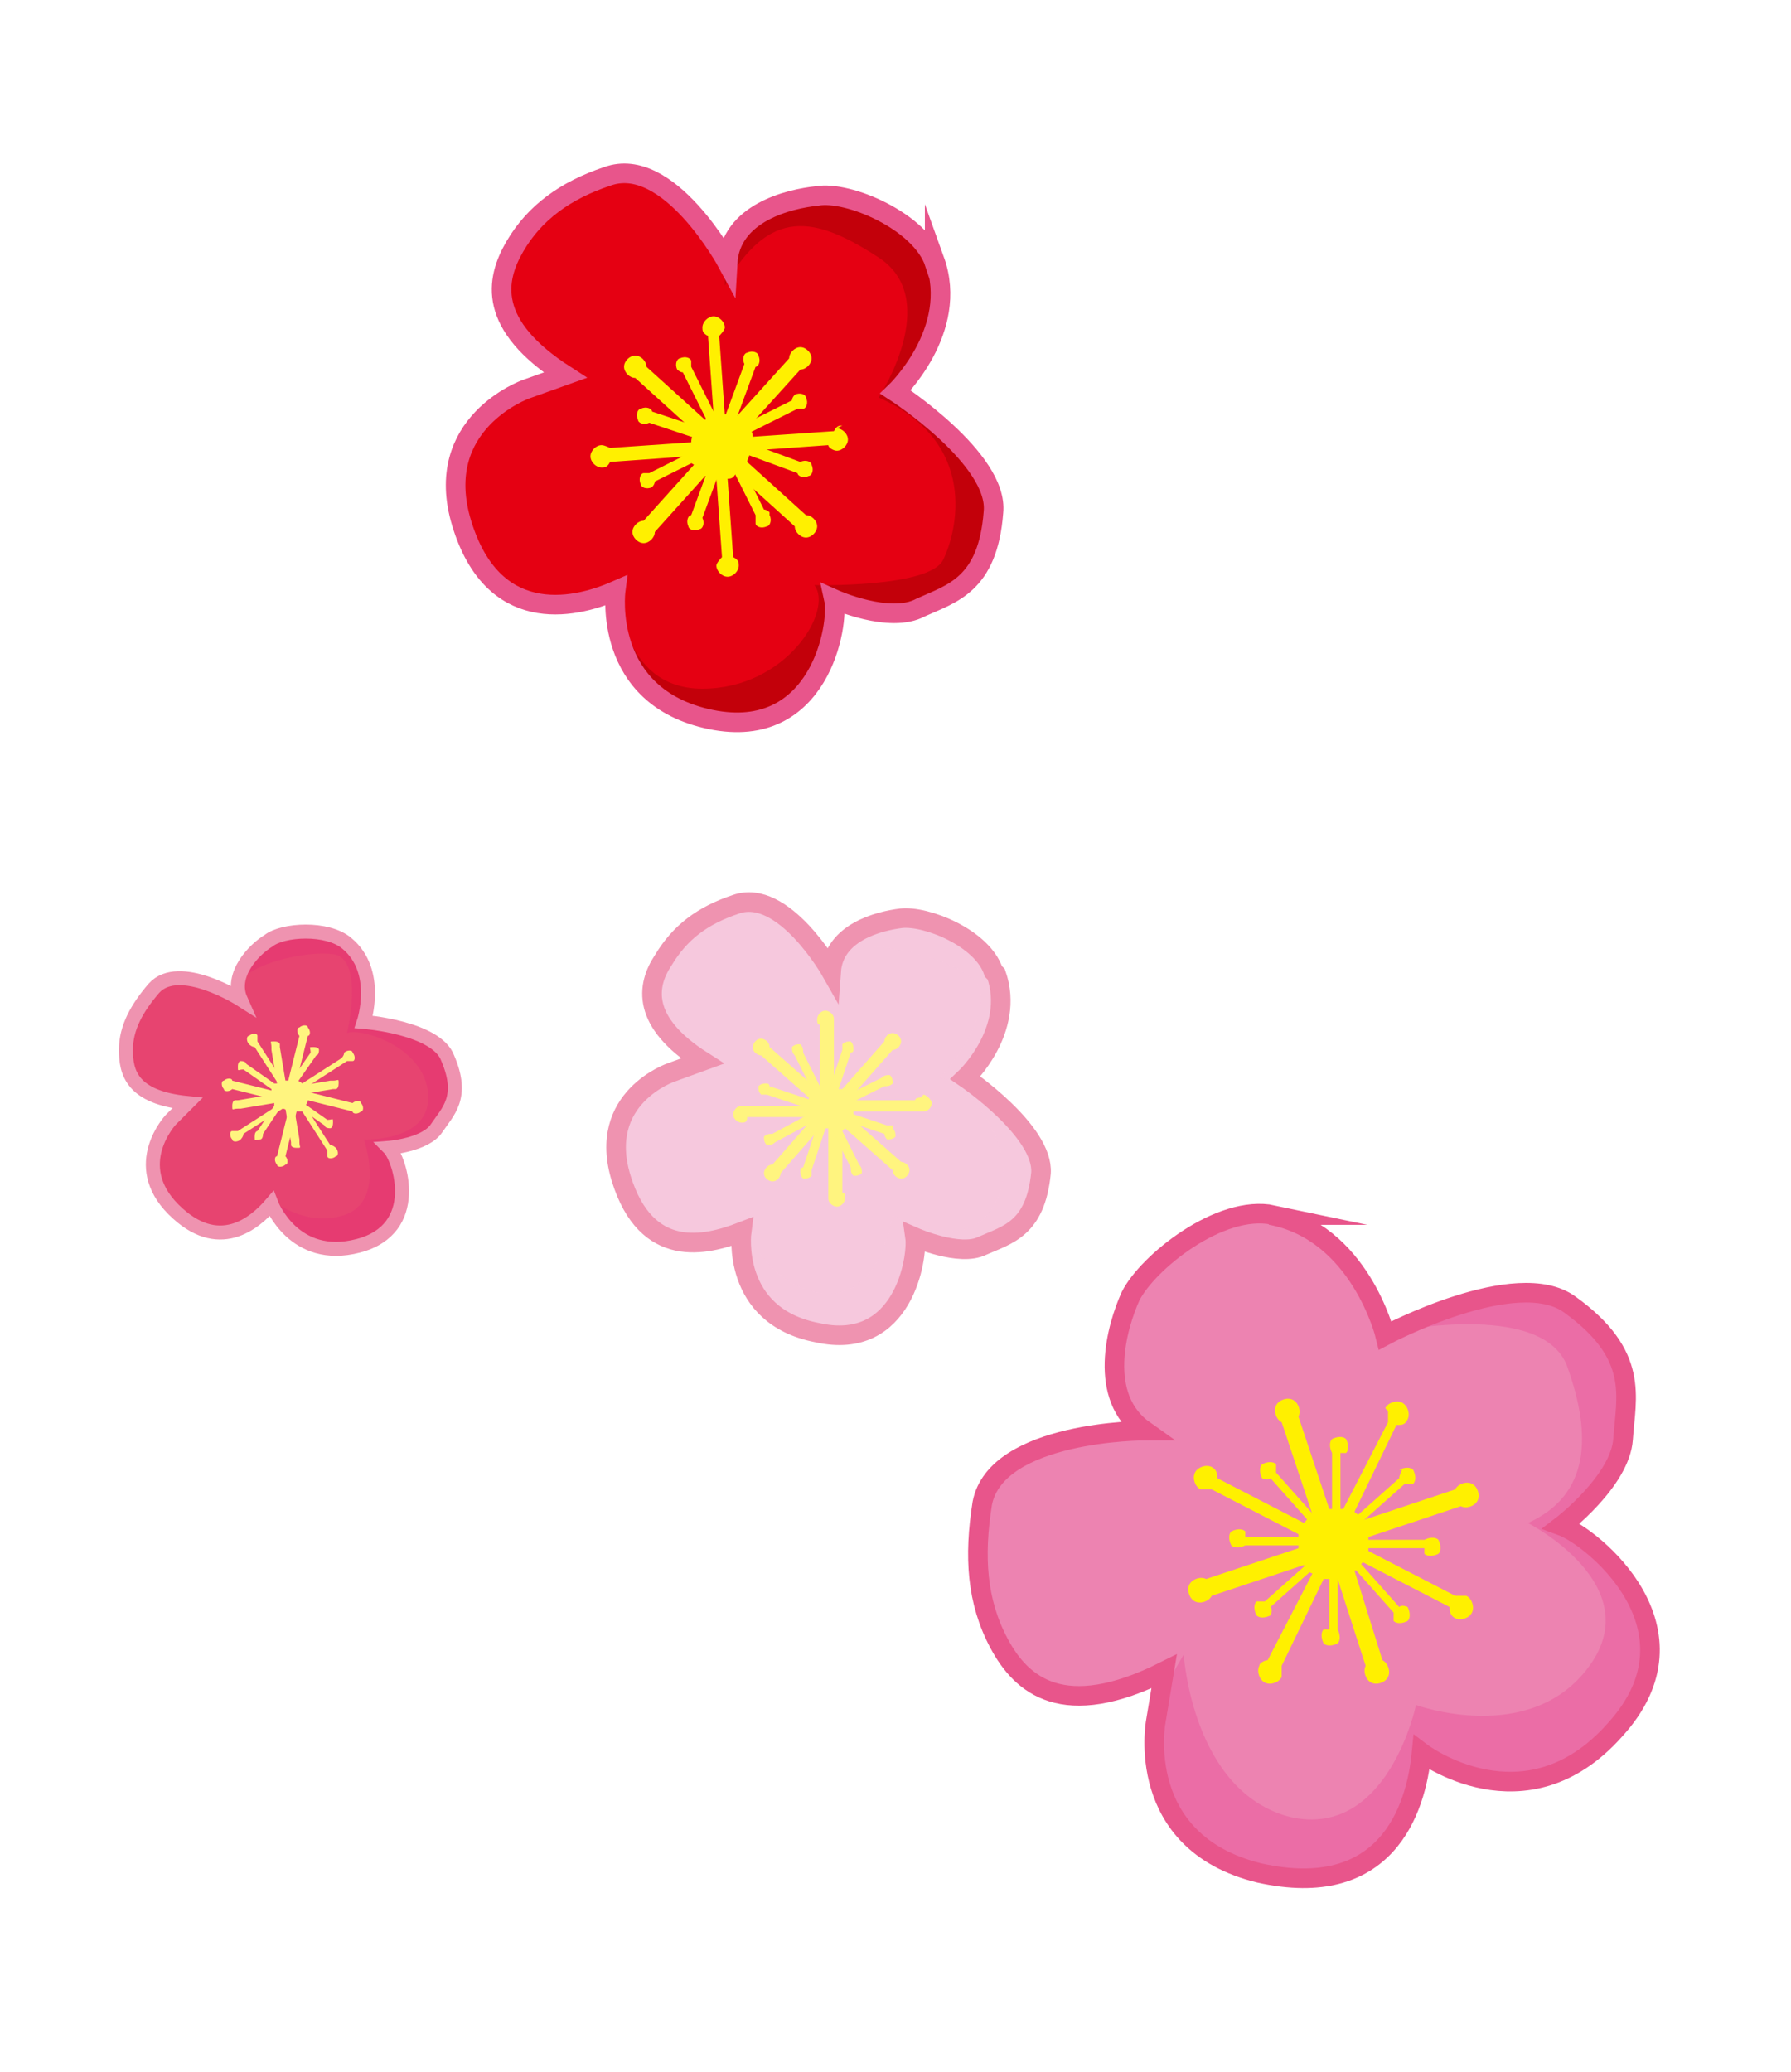
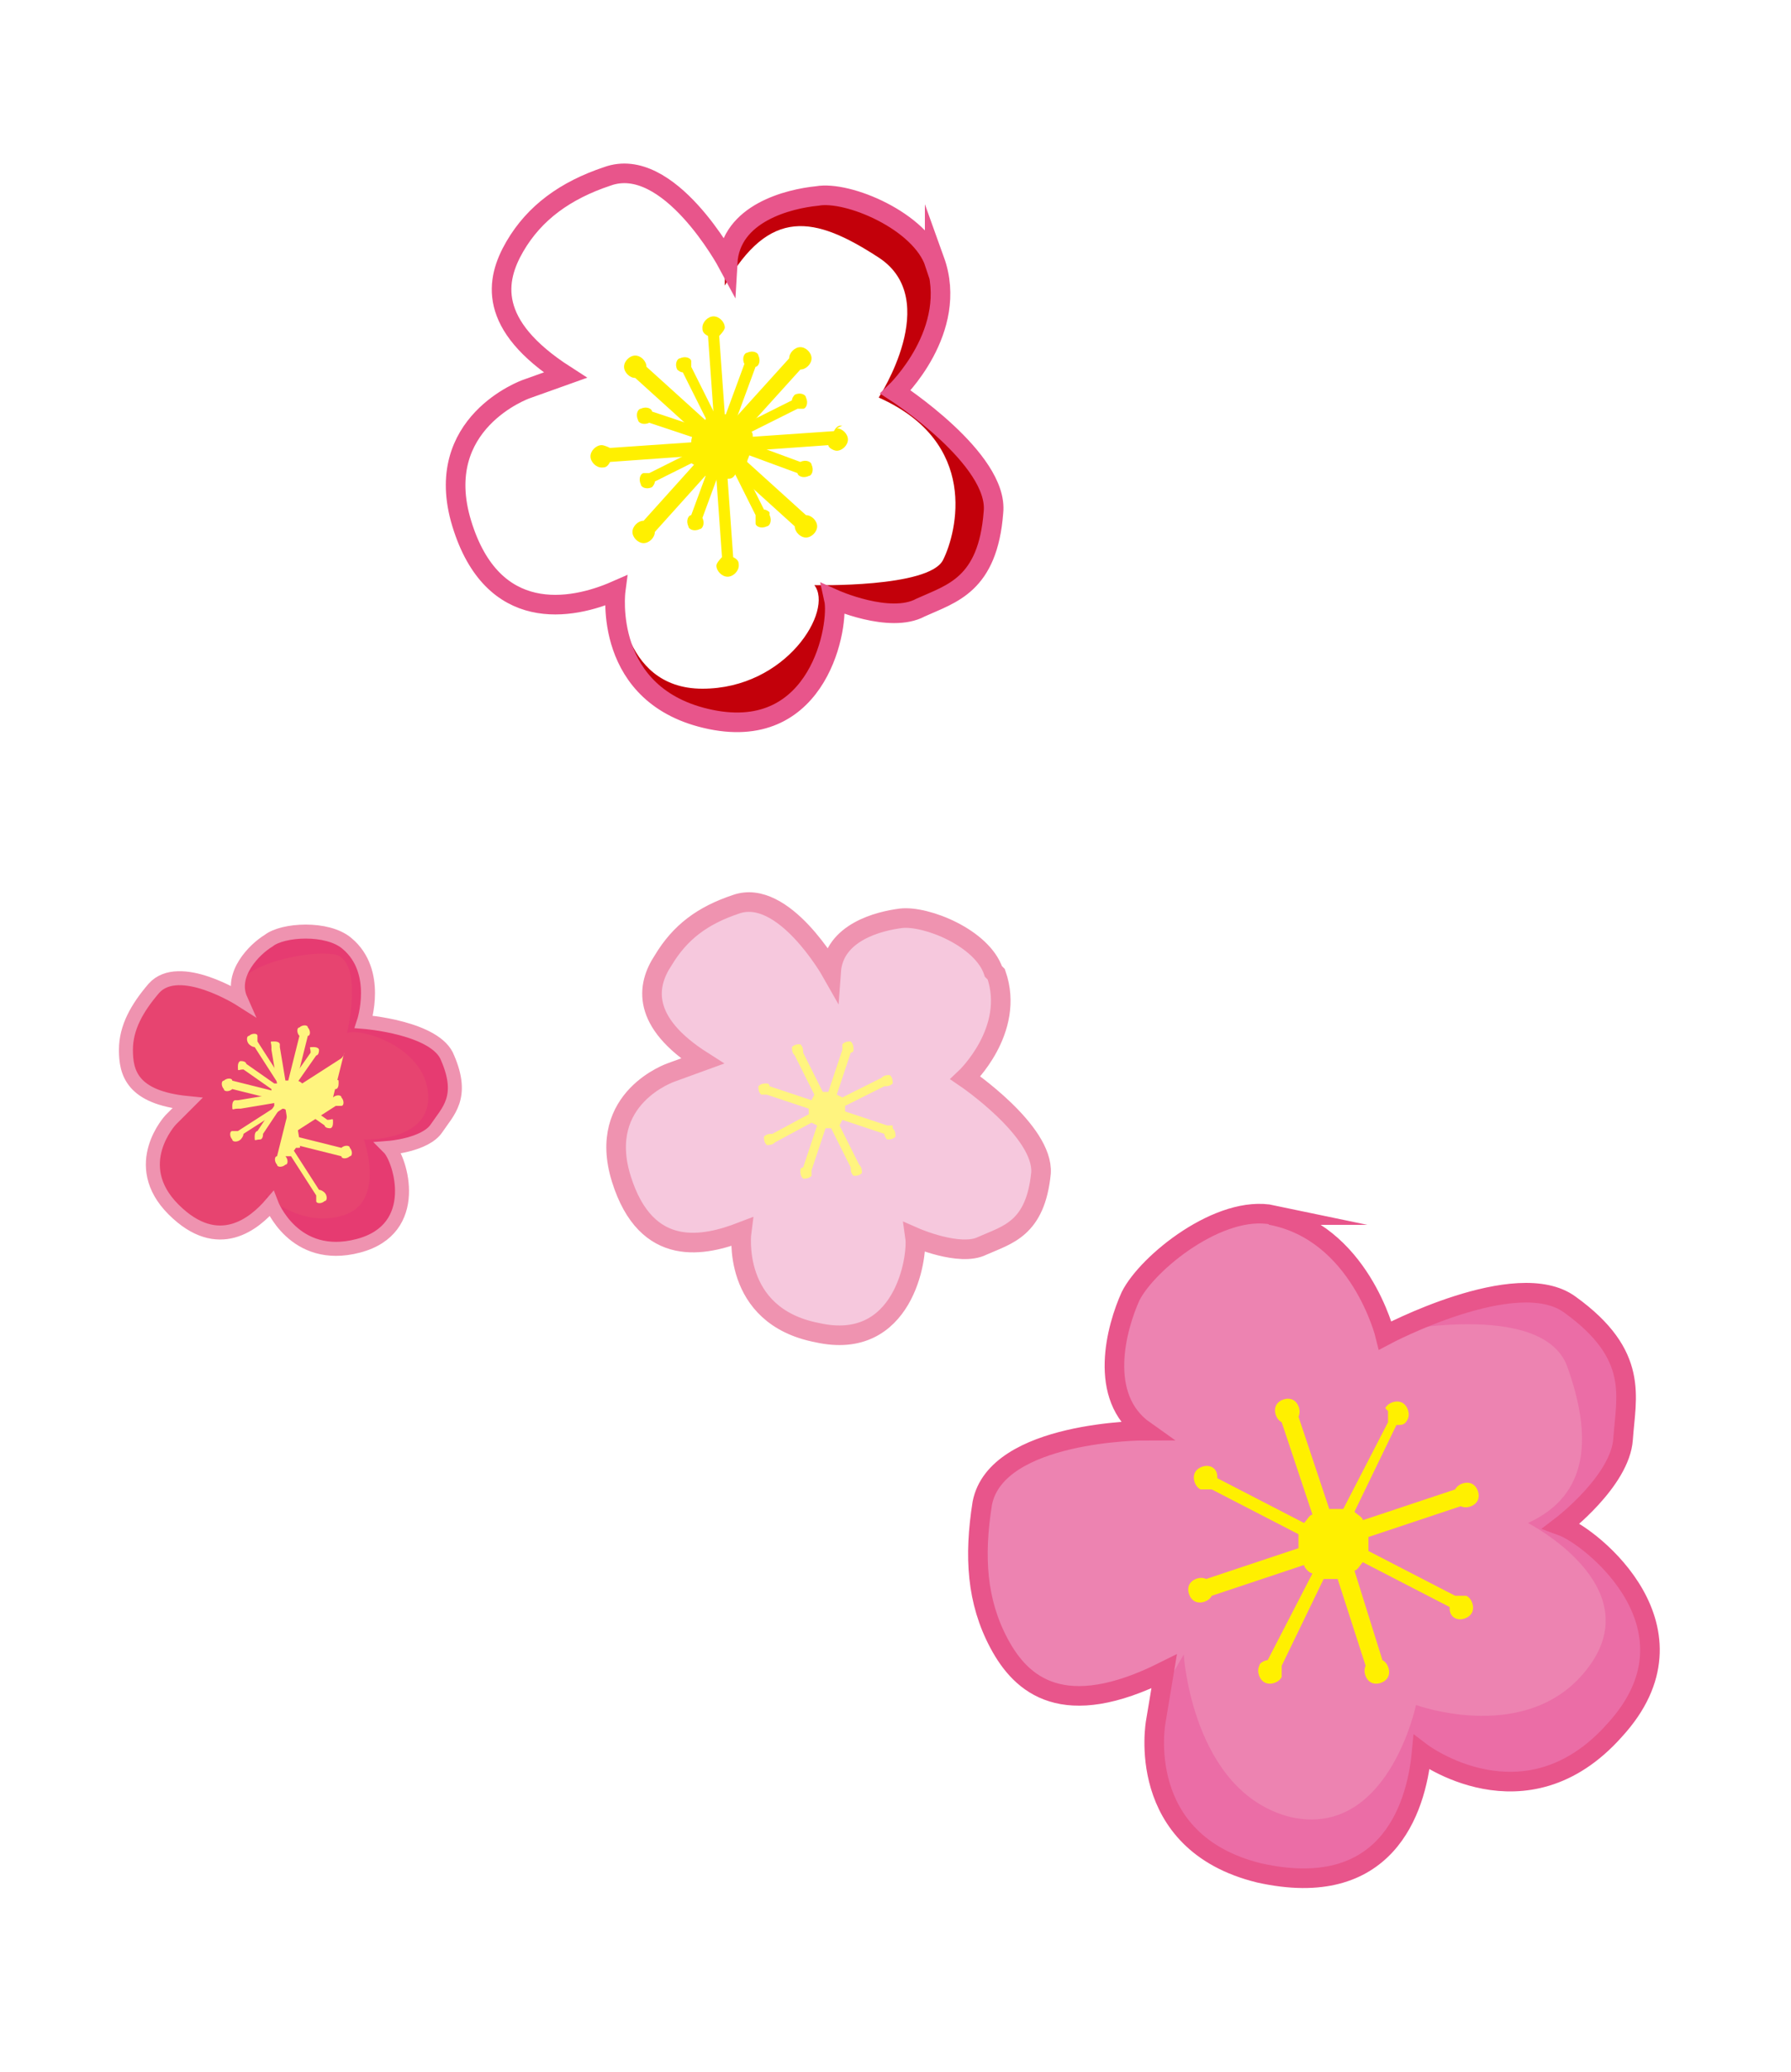
<svg xmlns="http://www.w3.org/2000/svg" viewBox="0 0 64 74">
  <defs>
    <filter id="drop-shadow-38" filterUnits="userSpaceOnUse">
      <feOffset dx="2.3" dy="2.3" />
      <feGaussianBlur result="blur" stdDeviation="2.3" />
      <feFlood flood-color="#231815" flood-opacity=".5" />
      <feComposite in2="blur" operator="in" />
      <feComposite in="SourceGraphic" />
    </filter>
    <style>.cls-6{fill:#fff47f}.cls-7{fill:#fff000}.cls-11{fill:none;stroke-linecap:round;stroke-miterlimit:10;stroke-width:.7px;stroke:#e8558b}</style>
  </defs>
  <g style="isolation:isolate">
    <g filter="url(#drop-shadow-38)" id="_レイヤー_1" data-name="レイヤー_1">
-       <path d="M31.1 7.1c-.5-1.5-3.1-2.6-4.2-2.4-1 .1-3.1.6-3.2 2.4 0 0-2.1-3.9-4.3-3.1-1.5.5-2.6 1.3-3.3 2.5-.7 1.2-1 2.8 1.8 4.6l-1.4.5s-3.4 1.2-2.3 4.8c1.1 3.6 3.9 3.1 5.5 2.4 0 0-.5 3.8 3.4 4.6 3.9.8 4.6-3.4 4.4-4.3 0 0 2 .9 3.1.3 1.1-.5 2.4-.8 2.6-3.4.2-1.9-3.5-4.3-3.5-4.3S32 9.5 31.1 7z" fill="#e50012" />
      <path d="M23 23.5c3.9.8 4.6-3.4 4.4-4.3 0 0 2 .9 3.1.3 1.1-.5 2.4-.8 2.6-3.4.2-1.9-3.5-4.3-3.5-4.3s2.3-2.2 1.4-4.7c-.5-1.5-3.1-2.6-4.2-2.4-.9.1-2.8.6-3.2 2.1v1.1c1.6-2.8 3.2-2.5 5.5-1s0 5 0 5c3.6 1.6 2.8 4.8 2.3 5.8s-4.6.9-4.6.9c.7.9-1 3.7-4 3.7s-3-3.6-3-3.6-.1 0-.4.3c0 .6-.1 3.8 3.4 4.5z" fill="#c3000a" />
      <path class="cls-11" d="M31.1 7.1c-.5-1.5-3.1-2.6-4.2-2.4-1 .1-3.1.6-3.2 2.4 0 0-2.1-3.9-4.3-3.1-1.5.5-2.6 1.3-3.3 2.5-.7 1.2-1 2.8 1.8 4.6l-1.4.5s-3.4 1.2-2.3 4.8c1.1 3.6 3.9 3.1 5.5 2.4 0 0-.5 3.8 3.4 4.6 3.9.8 4.6-3.4 4.4-4.3 0 0 2 .9 3.1.3 1.1-.5 2.4-.8 2.6-3.4.2-1.9-3.5-4.3-3.5-4.3S32 9.5 31.1 7z" />
      <path class="cls-7" d="M27.8 12.9c-.1 0-.2 0-.3.2l-2.9.2c0-.1 0-.2-.2-.3l1.9-2.1c.2 0 .4-.2.4-.4s-.2-.4-.4-.4-.4.2-.4.4L24 12.6c-.1 0-.2-.1-.4-.1l-.2-2.8s.2-.2.2-.3c0-.2-.2-.4-.4-.4s-.4.2-.4.4c0 .1 0 .2.2.3l.2 2.8c-.1 0-.2 0-.3.2l-2.1-1.9c0-.2-.2-.4-.4-.4s-.4.2-.4.4.2.4.4.4l2.1 1.9c0 .1-.1.2-.1.4l-2.9.2s-.2-.1-.3-.1c-.2 0-.4.2-.4.4s.2.4.4.4c.1 0 .2 0 .3-.2l2.8-.2c0 .1 0 .2.2.3l-1.8 2c-.2 0-.4.2-.4.4s.2.4.4.4.4-.2.4-.4l1.8-2c.1 0 .2.1.4.1l.2 2.8s-.2.2-.2.3c0 .2.2.4.4.4s.4-.2.4-.4c0-.1 0-.2-.2-.3l-.2-2.8c.1 0 .2 0 .3-.2l2.1 1.9c0 .2.2.4.4.4s.4-.2.4-.4-.2-.4-.4-.4l-2.1-1.9c0-.1.1-.2.1-.4l2.8-.2c0 .1.2.2.3.2.2 0 .4-.2.4-.4s-.2-.4-.4-.4z" />
      <path class="cls-7" d="M25.2 16s-.1-.1-.2-.1l-.9-1.8.2-.2 1.9.7c0 .1.2.2.4.1.1 0 .2-.2.1-.4 0-.1-.2-.2-.4-.1l-1.9-.7v-.3l1.8-.9h.2c.1 0 .2-.2.1-.4 0-.1-.2-.2-.4-.1 0 0-.1.1-.1.2l-1.8.9-.2-.2.7-1.9c.1 0 .2-.2.1-.4 0-.1-.2-.2-.4-.1-.1 0-.2.2-.1.4l-.7 1.9h-.3l-.9-1.8v-.2c0-.1-.2-.2-.4-.1-.1 0-.2.2-.1.4 0 0 .1.1.2.1l.9 1.8-.2.2-1.8-.6c0-.1-.2-.2-.4-.1-.1 0-.2.2-.1.4 0 .1.2.2.4.1l1.8.6v.3l-1.8.9h-.2c-.1 0-.2.2-.1.4 0 .1.2.2.4.1 0 0 .1-.1.1-.2l1.8-.9.2.2-.7 1.9c-.1 0-.2.2-.1.4 0 .1.2.2.4.1.1 0 .2-.2.1-.4l.7-1.9h.3l.9 1.8v.3c0 .1.2.2.4.1.1 0 .2-.2.1-.4z" />
      <path d="M33.2 32.4c-.4-1.2-2.4-2-3.3-1.9-.8.1-2.4.5-2.5 1.9 0 0-1.7-3-3.4-2.4-1.2.4-2 1-2.6 2-.6.9-.8 2.2 1.4 3.6l-1.1.4s-2.7.9-1.8 3.8c.9 2.9 3 2.4 4.3 1.9 0 0-.4 3 2.7 3.6 3.1.7 3.6-2.7 3.5-3.4 0 0 1.6.7 2.4.3.9-.4 1.9-.6 2.1-2.6.1-1.5-2.7-3.4-2.7-3.4s1.8-1.7 1.1-3.7z" fill="#f6c8dd" />
-       <path d="M26.8 45.2c3.1.7 3.6-2.7 3.5-3.4 0 0 1.6.7 2.4.3.9-.4 1.9-.6 2.1-2.6.1-1.5-2.7-3.4-2.7-3.4s1.8-1.7 1.1-3.7c-.4-1.2-2.4-2-3.3-1.9-.4 0-.7 0-1.2.3-.5.2-1.1 1.4-.9 1 .5-.7 3.7 0 4.7.9 1 1-1.2 3.5-1.2 3.5.7 0 3 2.4 2 4.4-1 2.1-3.7.5-3.7.5s-.4 3-2.5 2.8c-2.1-.3-2.8-2.5-2.8-2.5s-.1.7 0 1.1c.1.9.7 2.3 2.7 2.7z" style="mix-blend-mode:multiply" fill="#f6c8dd" opacity=".6" />
      <path d="M33.2 32.4c-.4-1.2-2.4-2-3.3-1.9-.8.1-2.4.5-2.5 1.9 0 0-1.7-3-3.4-2.4-1.2.4-2 1-2.6 2-.6.9-.8 2.2 1.4 3.6l-1.1.4s-2.7.9-1.8 3.8c.9 2.9 3 2.4 4.3 1.9 0 0-.4 3 2.7 3.6 3.1.7 3.6-2.7 3.5-3.4 0 0 1.6.7 2.4.3.9-.4 1.9-.6 2.1-2.6.1-1.5-2.7-3.4-2.7-3.4s1.8-1.7 1.1-3.7z" stroke-width=".7" fill="none" stroke-linecap="round" stroke-miterlimit="10" stroke="#ef93b0" />
-       <path class="cls-6" d="M30.6 36.9s-.2 0-.2.1h-2.2l-.1-.1 1.5-1.7c.2 0 .3-.2.3-.3 0-.2-.2-.3-.3-.3-.2 0-.3.2-.3.3l-1.5 1.7h-.3v-2.5c0-.2-.2-.3-.3-.3-.2 0-.3.2-.3.3 0 .1 0 .2.1.2v2.2l-.1.1-1.7-1.5c0-.2-.2-.3-.3-.3-.2 0-.3.2-.3.3 0 .2.2.3.3.3l1.7 1.5v.3h-2.4c-.2 0-.3.2-.3.3 0 .2.2.3.3.3.1 0 .2 0 .2-.2h2.2l.1.1-1.4 1.6c-.2 0-.3.2-.3.3 0 .2.2.3.3.3.2 0 .3-.2.3-.3L27 38h.3v2.5c0 .2.2.3.3.3.2 0 .3-.2.3-.3 0-.1 0-.2-.1-.2v-2.2l.1-.1 1.7 1.5c0 .2.2.3.3.3.2 0 .3-.2.3-.3 0-.2-.2-.3-.3-.3l-1.7-1.5v-.3h2.5c.2 0 .3-.2.3-.3s-.2-.3-.3-.3z" />
      <path class="cls-6" d="M29.6 37.9h-.2l-1.5-.5v-.2l1.4-.7c.1 0 .2 0 .3-.1 0-.1 0-.2-.1-.3-.1 0-.2 0-.3.1l-1.4.7-.2-.1.5-1.5s.1 0 .1-.1 0-.2-.1-.3c-.1 0-.2 0-.3.1v.2l-.5 1.5h-.2l-.7-1.4c0-.1 0-.2-.1-.3-.1 0-.2 0-.3.1 0 .1 0 .2.1.3l.7 1.4-.1.2-1.5-.5s0-.1-.1-.1-.2 0-.3.1c0 .1 0 .2.1.3h.2l1.5.5v.2l-1.3.7c-.1 0-.2 0-.3.1 0 .1 0 .2.1.3.1 0 .2 0 .3-.1l1.3-.7.2.1-.5 1.5s-.1 0-.1.1 0 .2.1.3c.1 0 .2 0 .3-.1v-.2l.5-1.5h.2l.7 1.4c0 .1 0 .2.1.3.1 0 .2 0 .3-.1 0-.1 0-.2-.1-.3l-.7-1.4.1-.2 1.5.5s0 .1.1.2c.1 0 .2 0 .3-.1 0-.1 0-.2-.1-.3z" />
      <path d="M10.1 31.4c-.7-.6-2.3-.5-2.8-.1-.5.3-1.4 1.2-1 2.1 0 0-2.2-1.4-3.1-.4-.6.7-1 1.4-1 2.2 0 .8.2 1.7 2.2 1.9l-.6.6s-1.5 1.6.1 3.2 2.9.5 3.5-.2c0 0 .8 2.1 3.1 1.5 2.3-.6 1.5-3.1 1.1-3.5 0 0 1.3-.1 1.7-.7.4-.6 1-1.1.4-2.5-.4-1.1-3-1.3-3-1.3s.6-1.8-.6-2.8z" fill="#e74470" />
      <path d="M10.4 42.2c2.3-.6 1.5-3.1 1.1-3.5 0 0 1.3-.1 1.7-.7.4-.6 1-1.1.4-2.5-.4-1.1-3-1.3-3-1.3s.6-1.8-.6-2.8c-.7-.6-2.3-.5-2.8-.1-.2.2-.5.3-.7.6-.2.3-.3 1.3-.2 1 0-.7 2.4-1.3 3.4-1.1 1 .3.4 2.8.4 2.8.5-.2 2.8.5 2.9 2.2s-2.3 1.6-2.3 1.6.8 2.2-.7 2.7-2.8-.7-2.8-.7.1.5.3.8c.4.6 1.3 1.3 2.7.9z" style="mix-blend-mode:multiply" fill="#e63672" opacity=".6" />
      <path d="M10.1 31.4c-.7-.6-2.3-.5-2.8-.1-.5.3-1.4 1.2-1 2.1 0 0-2.2-1.4-3.1-.4-.6.7-1 1.4-1 2.2 0 .8.2 1.7 2.2 1.9l-.6.6s-1.5 1.6.1 3.2 2.9.5 3.5-.2c0 0 .8 2.1 3.1 1.5 2.3-.6 1.5-3.1 1.1-3.5 0 0 1.3-.1 1.7-.7.4-.6 1-1.1.4-2.5-.4-1.1-3-1.3-3-1.3s.6-1.8-.6-2.8z" stroke-width=".5" fill="none" stroke-linecap="round" stroke-miterlimit="10" stroke="#ef93b0" />
-       <path class="cls-6" d="M10 35.3s0 .1-.1.2l-1.4.9s-.1-.1-.2-.1l.4-1.6c.1 0 .1-.2 0-.3 0-.1-.2-.1-.3 0-.1 0-.1.2 0 .3L8 36.3h-.2l-.9-1.4v-.2c0-.1-.2-.1-.3 0-.1 0-.1.2 0 .3 0 0 .1.1.2.1l.9 1.4s-.1.1-.1.2L6 36.3c0-.1-.2-.1-.3 0-.1 0-.1.2 0 .3 0 .1.2.1.3 0l1.6.4v.2l-1.4.9H6c-.1 0-.1.2 0 .3 0 .1.2.1.3 0 0 0 .1-.1.1-.2l1.4-.9s.1 0 .2.1L7.6 39c-.1 0-.1.2 0 .3 0 .1.2.1.3 0 .1 0 .1-.2 0-.3l.4-1.6h.2l.9 1.4v.2c0 .1.2.1.3 0 .1 0 .1-.2 0-.3 0 0-.1-.1-.2-.1l-.9-1.4s.1-.1.1-.2l1.6.4c0 .1.2.1.3 0 .1 0 .1-.2 0-.3 0-.1-.2-.1-.3 0l-1.6-.4v-.2l1.4-.9h.2c.1 0 .1-.2 0-.3 0-.1-.2-.1-.3 0z" />
+       <path class="cls-6" d="M10 35.3s0 .1-.1.2l-1.4.9s-.1-.1-.2-.1l.4-1.6c.1 0 .1-.2 0-.3 0-.1-.2-.1-.3 0-.1 0-.1.2 0 .3L8 36.3h-.2l-.9-1.4v-.2c0-.1-.2-.1-.3 0-.1 0-.1.2 0 .3 0 0 .1.1.2.1l.9 1.4s-.1.1-.1.2L6 36.3c0-.1-.2-.1-.3 0-.1 0-.1.2 0 .3 0 .1.2.1.3 0l1.6.4v.2l-1.4.9H6c-.1 0-.1.2 0 .3 0 .1.2.1.3 0 0 0 .1-.1.1-.2l1.4-.9s.1 0 .2.1L7.6 39c-.1 0-.1.2 0 .3 0 .1.2.1.3 0 .1 0 .1-.2 0-.3h.2l.9 1.4v.2c0 .1.2.1.3 0 .1 0 .1-.2 0-.3 0 0-.1-.1-.2-.1l-.9-1.4s.1-.1.1-.2l1.6.4c0 .1.2.1.3 0 .1 0 .1-.2 0-.3 0-.1-.2-.1-.3 0l-1.6-.4v-.2l1.4-.9h.2c.1 0 .1-.2 0-.3 0-.1-.2-.1-.3 0z" />
      <path class="cls-6" d="M9.6 36.3h-.1l-1.2.2v-.1l.7-1s.1 0 .1-.2c0 0 0-.1-.2-.1s-.1 0-.1.2l-.7 1h-.2l-.2-1.2V35s0-.1-.2-.1-.1 0-.1.2v.1l.2 1.2h-.1l-1-.7s0-.1-.2-.1c0 0-.1 0-.1.2s0 .1.2.1l1 .7v.2l-1.2.2h-.1s-.1 0-.1.2 0 .1.2.1h.1l1.2-.2v.1l-.6.9s-.1 0-.1.2 0 .1.2.1c0 0 .1 0 .1-.2l.6-.9h.2l.2 1.2v.1s0 .1.2.1.1 0 .1-.2v-.1l-.2-1.2h.1l1 .7s0 .1.2.1c0 0 .1 0 .1-.2s0-.1-.2-.1l-1-.7v-.2l1.2-.2h.1s.1 0 .1-.2 0-.1-.2-.1z" />
      <path d="M43.2 41.1c-1.9-.4-4.5 1.7-5.1 2.9-.5 1.1-1.2 3.6.5 4.8 0 0-5.3 0-5.8 2.6-.3 1.9-.2 3.5.6 5s2.3 2.8 5.9 1l-.3 1.8s-.8 4.3 3.7 5.4c4.5 1 5.6-2.2 5.8-4.3 0 0 3.7 2.8 6.9-.8 3.3-3.6-.8-6.9-1.9-7.3 0 0 2.1-1.6 2.2-3.1.1-1.5.6-3-1.9-4.8-1.9-1.4-6.6 1.1-6.6 1.1s-.9-3.7-4.1-4.3z" fill="#ed83b1" />
      <path class="cls-7" d="M47.3 48.1v.4l-1.6 3.1h-.5l-1.1-3.3c.1-.2 0-.5-.2-.6-.2-.1-.5 0-.6.2s0 .5.2.6l1.1 3.3c-.1 0-.2.2-.3.3l-3.1-1.6c0-.1 0-.3-.2-.4-.2-.1-.5 0-.6.2-.1.2 0 .5.2.6h.4l3.1 1.6v.5l-3.3 1.1c-.2-.1-.5 0-.6.2-.1.2 0 .5.2.6.2.1.5 0 .6-.2l3.3-1.1c0 .1.2.3.3.3L43 57c-.1 0-.3.1-.3.2-.1.2 0 .5.2.6.2.1.5 0 .6-.2v-.4l1.5-3.1h.5l1 3.1c-.1.2 0 .5.2.6.2.1.5 0 .6-.2.1-.2 0-.5-.2-.6l-1-3.2c.1 0 .2-.2.3-.3l3.1 1.6c0 .1 0 .3.2.4.2.1.5 0 .6-.2.1-.2 0-.5-.2-.6h-.4l-3.1-1.6v-.5l3.3-1.1c.2.1.5 0 .6-.2.1-.2 0-.5-.2-.6-.2-.1-.5 0-.6.2L46.4 52c0-.1-.2-.2-.3-.3l1.5-3.1c.2 0 .3 0 .4-.2.1-.2 0-.5-.2-.6-.2-.1-.5 0-.6.2z" />
-       <path class="cls-7" d="M47.8 50.2s-.1.2-.1.3l-1.8 1.6s-.2-.1-.3-.1v-2.4h.2c.1-.1.1-.3 0-.5-.1-.1-.3-.1-.5 0-.1.1-.1.3 0 .5V52c-.2 0-.3 0-.4.1l-1.6-1.8V50c-.1-.1-.3-.1-.5 0-.1.1-.1.3 0 .5 0 0 .2.1.3 0l1.6 1.8s-.1.2-.1.3h-2.4v-.2c-.1-.1-.3-.1-.5 0-.1.1-.1.3 0 .5.1.1.3.1.5 0h2.4c0 .2 0 .3.1.4l-1.8 1.6h-.3c-.1.1-.1.3 0 .5.1.1.3.1.5 0 0 0 .1-.2 0-.3l1.8-1.6s.2.1.3.1v2.3H45c-.1.1-.1.3 0 .5.1.1.3.1.5 0 .1-.1.1-.3 0-.5v-2.3c.2 0 .3 0 .4-.1l1.6 1.8v.3c.1.1.3.1.5 0 .1-.1.1-.3 0-.5 0 0-.2-.1-.3 0l-1.6-1.8s.1-.2.1-.3h2.4v.2c.1.1.3.1.5 0 .1-.1.1-.3 0-.5-.1-.1-.3-.1-.5 0h-2.4c0-.2 0-.3-.1-.4l1.8-1.6h.3c.1-.1.1-.3 0-.5-.1-.1-.3-.1-.5 0z" />
      <path d="M42.8 64.5c4.5 1 5.6-2.2 5.8-4.3 0 0 3.7 2.8 6.9-.8 3.3-3.6-.8-6.9-1.9-7.3 0 0 2.1-1.6 2.2-3.1.1-1.5.6-3-1.9-4.8-1.6-1.1-5.2.4-6.3.9l-.3.2s5.5-1.2 6.4 1.2c.9 2.5.8 4.6-1.4 5.6 0 0 4.3 2.2 2.2 5.1-2.1 2.9-6.2 1.4-6.2 1.4s-1 4.8-4.5 4c-3.5-.9-3.8-5.8-3.8-5.8l-.7 1.2-.2 1.1s-.8 4.3 3.7 5.4z" style="mix-blend-mode:multiply" fill="#e63a8e" opacity=".3" />
      <path class="cls-11" d="M43.2 41.1c-1.9-.4-4.5 1.7-5.1 2.9-.5 1.1-1.2 3.6.5 4.8 0 0-5.3 0-5.8 2.6-.3 1.9-.2 3.5.6 5s2.3 2.8 5.9 1l-.3 1.8s-.8 4.3 3.7 5.4c4.5 1 5.6-2.2 5.8-4.3 0 0 3.7 2.8 6.9-.8 3.3-3.6-.8-6.9-1.9-7.3 0 0 2.1-1.6 2.2-3.1.1-1.5.6-3-1.9-4.8-1.9-1.4-6.6 1.1-6.6 1.1s-.9-3.7-4.1-4.3z" />
    </g>
  </g>
</svg>